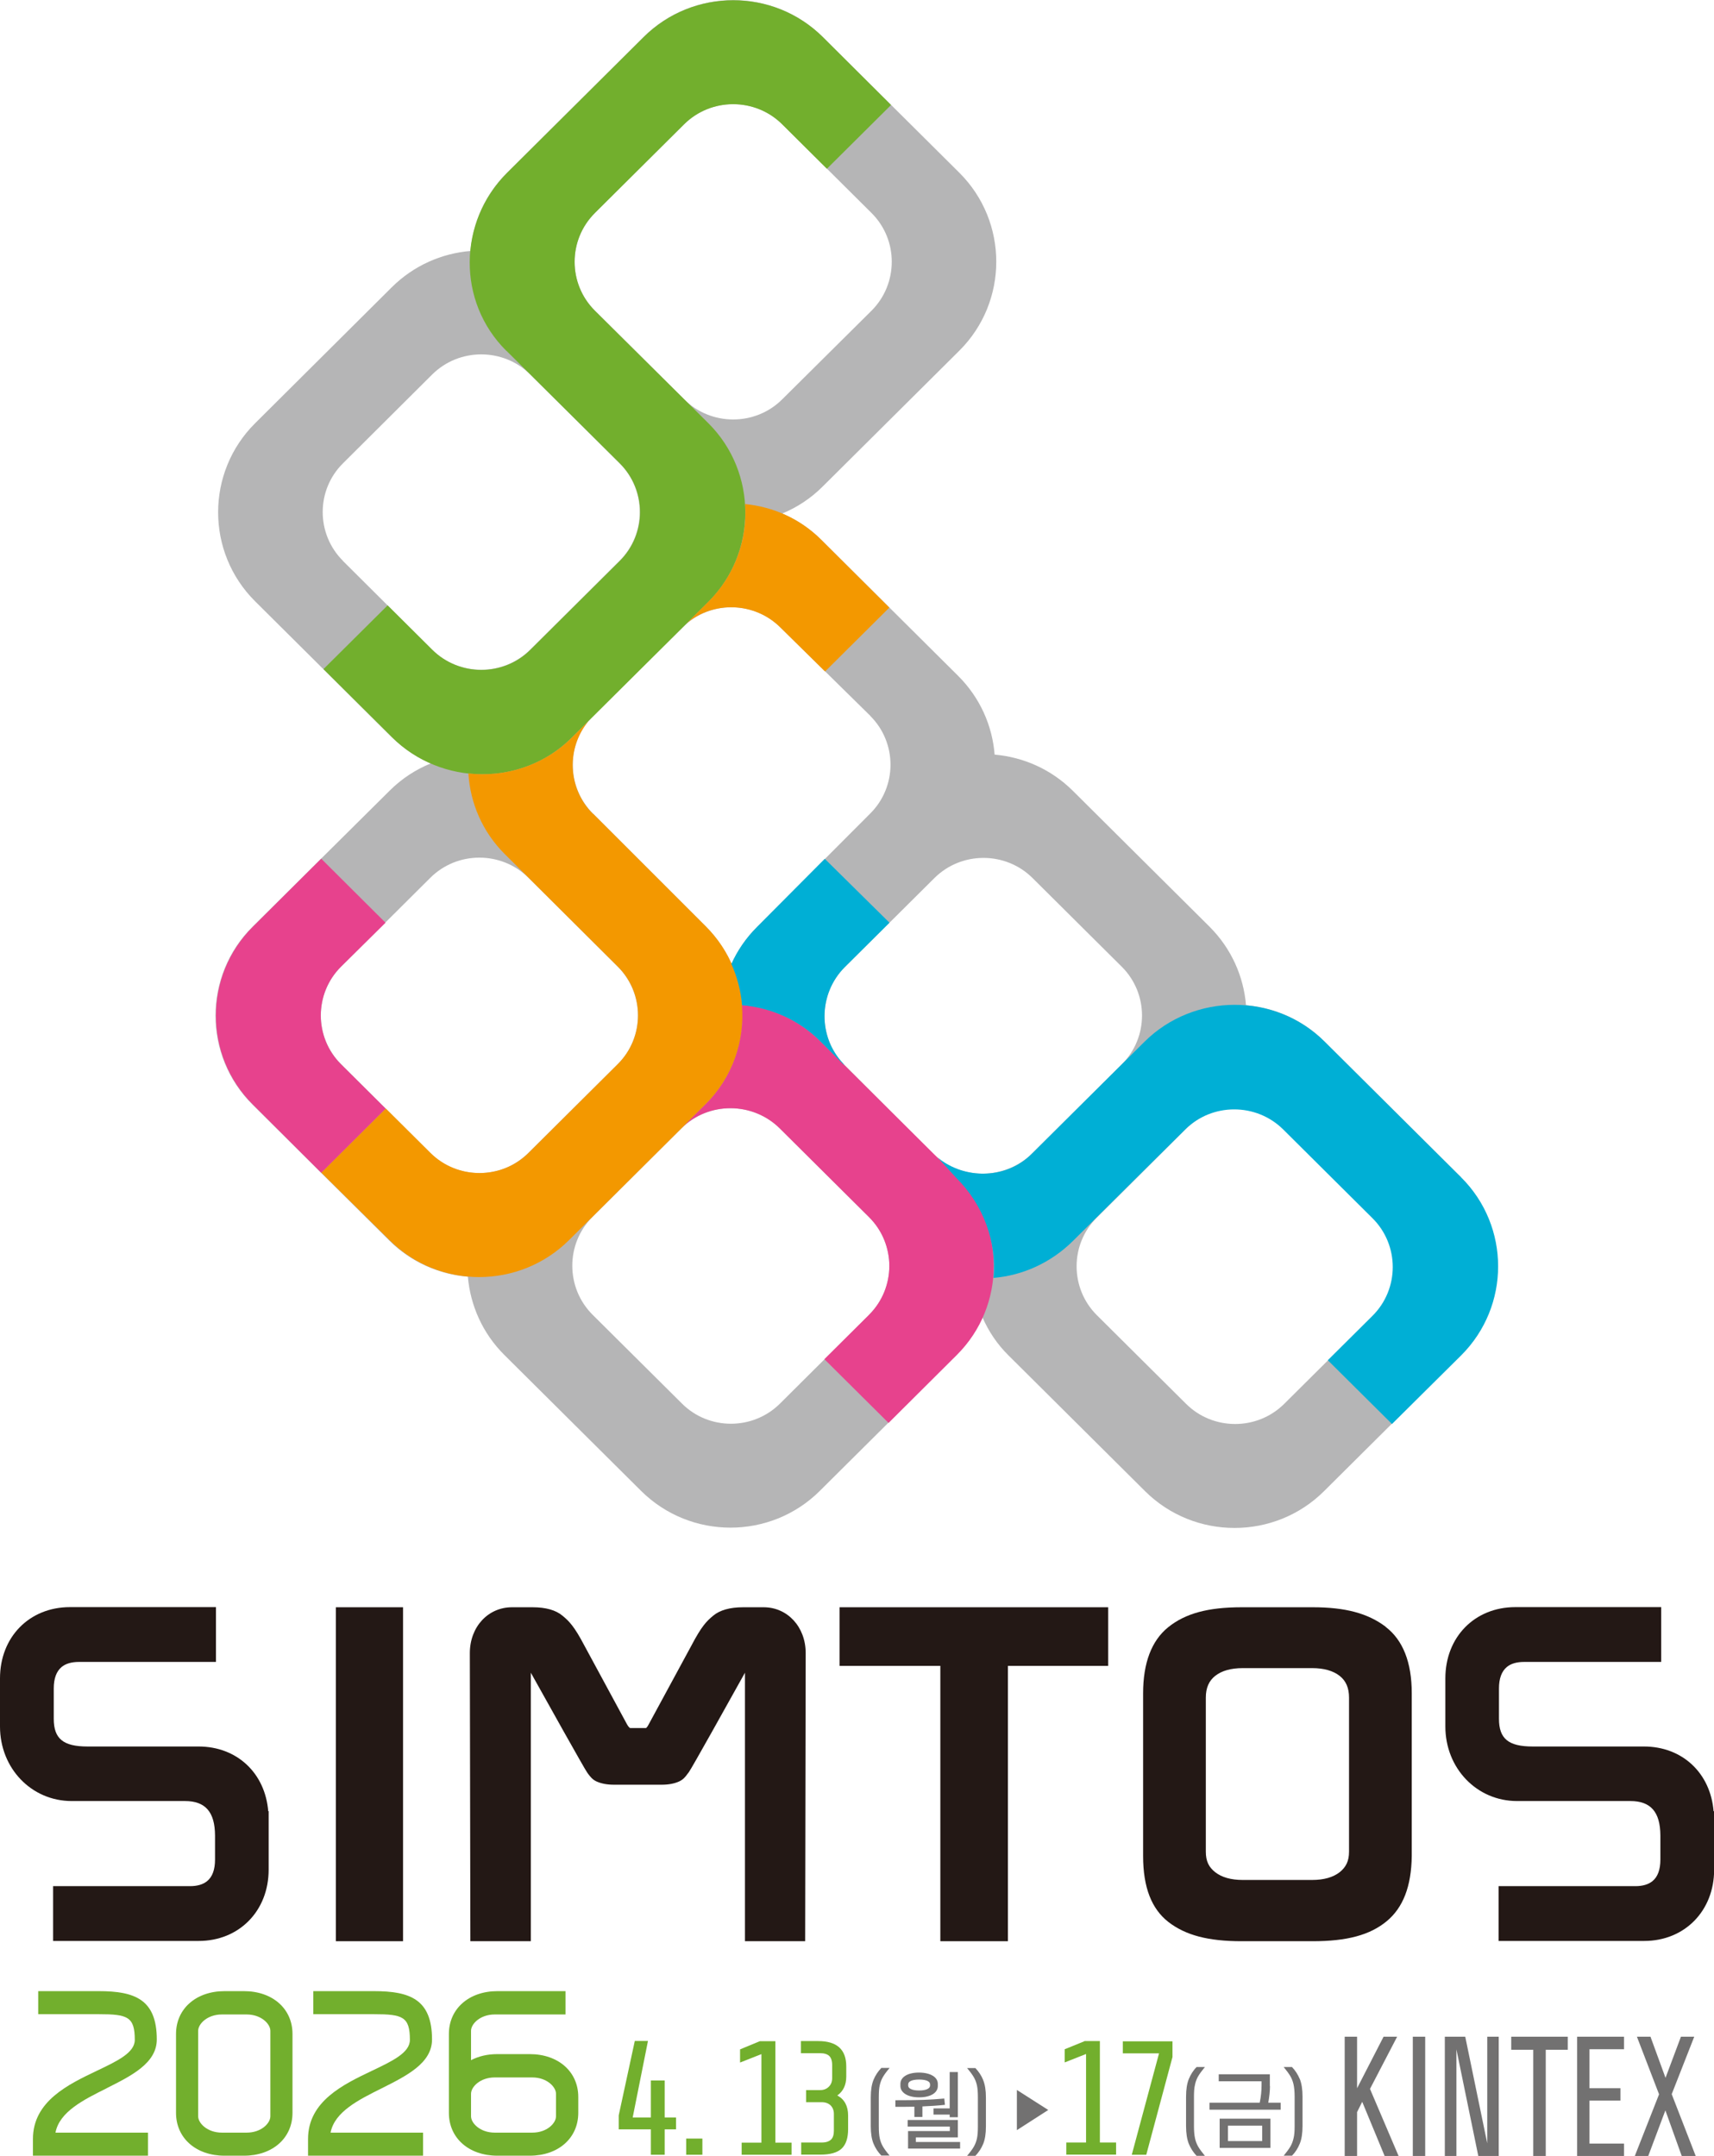
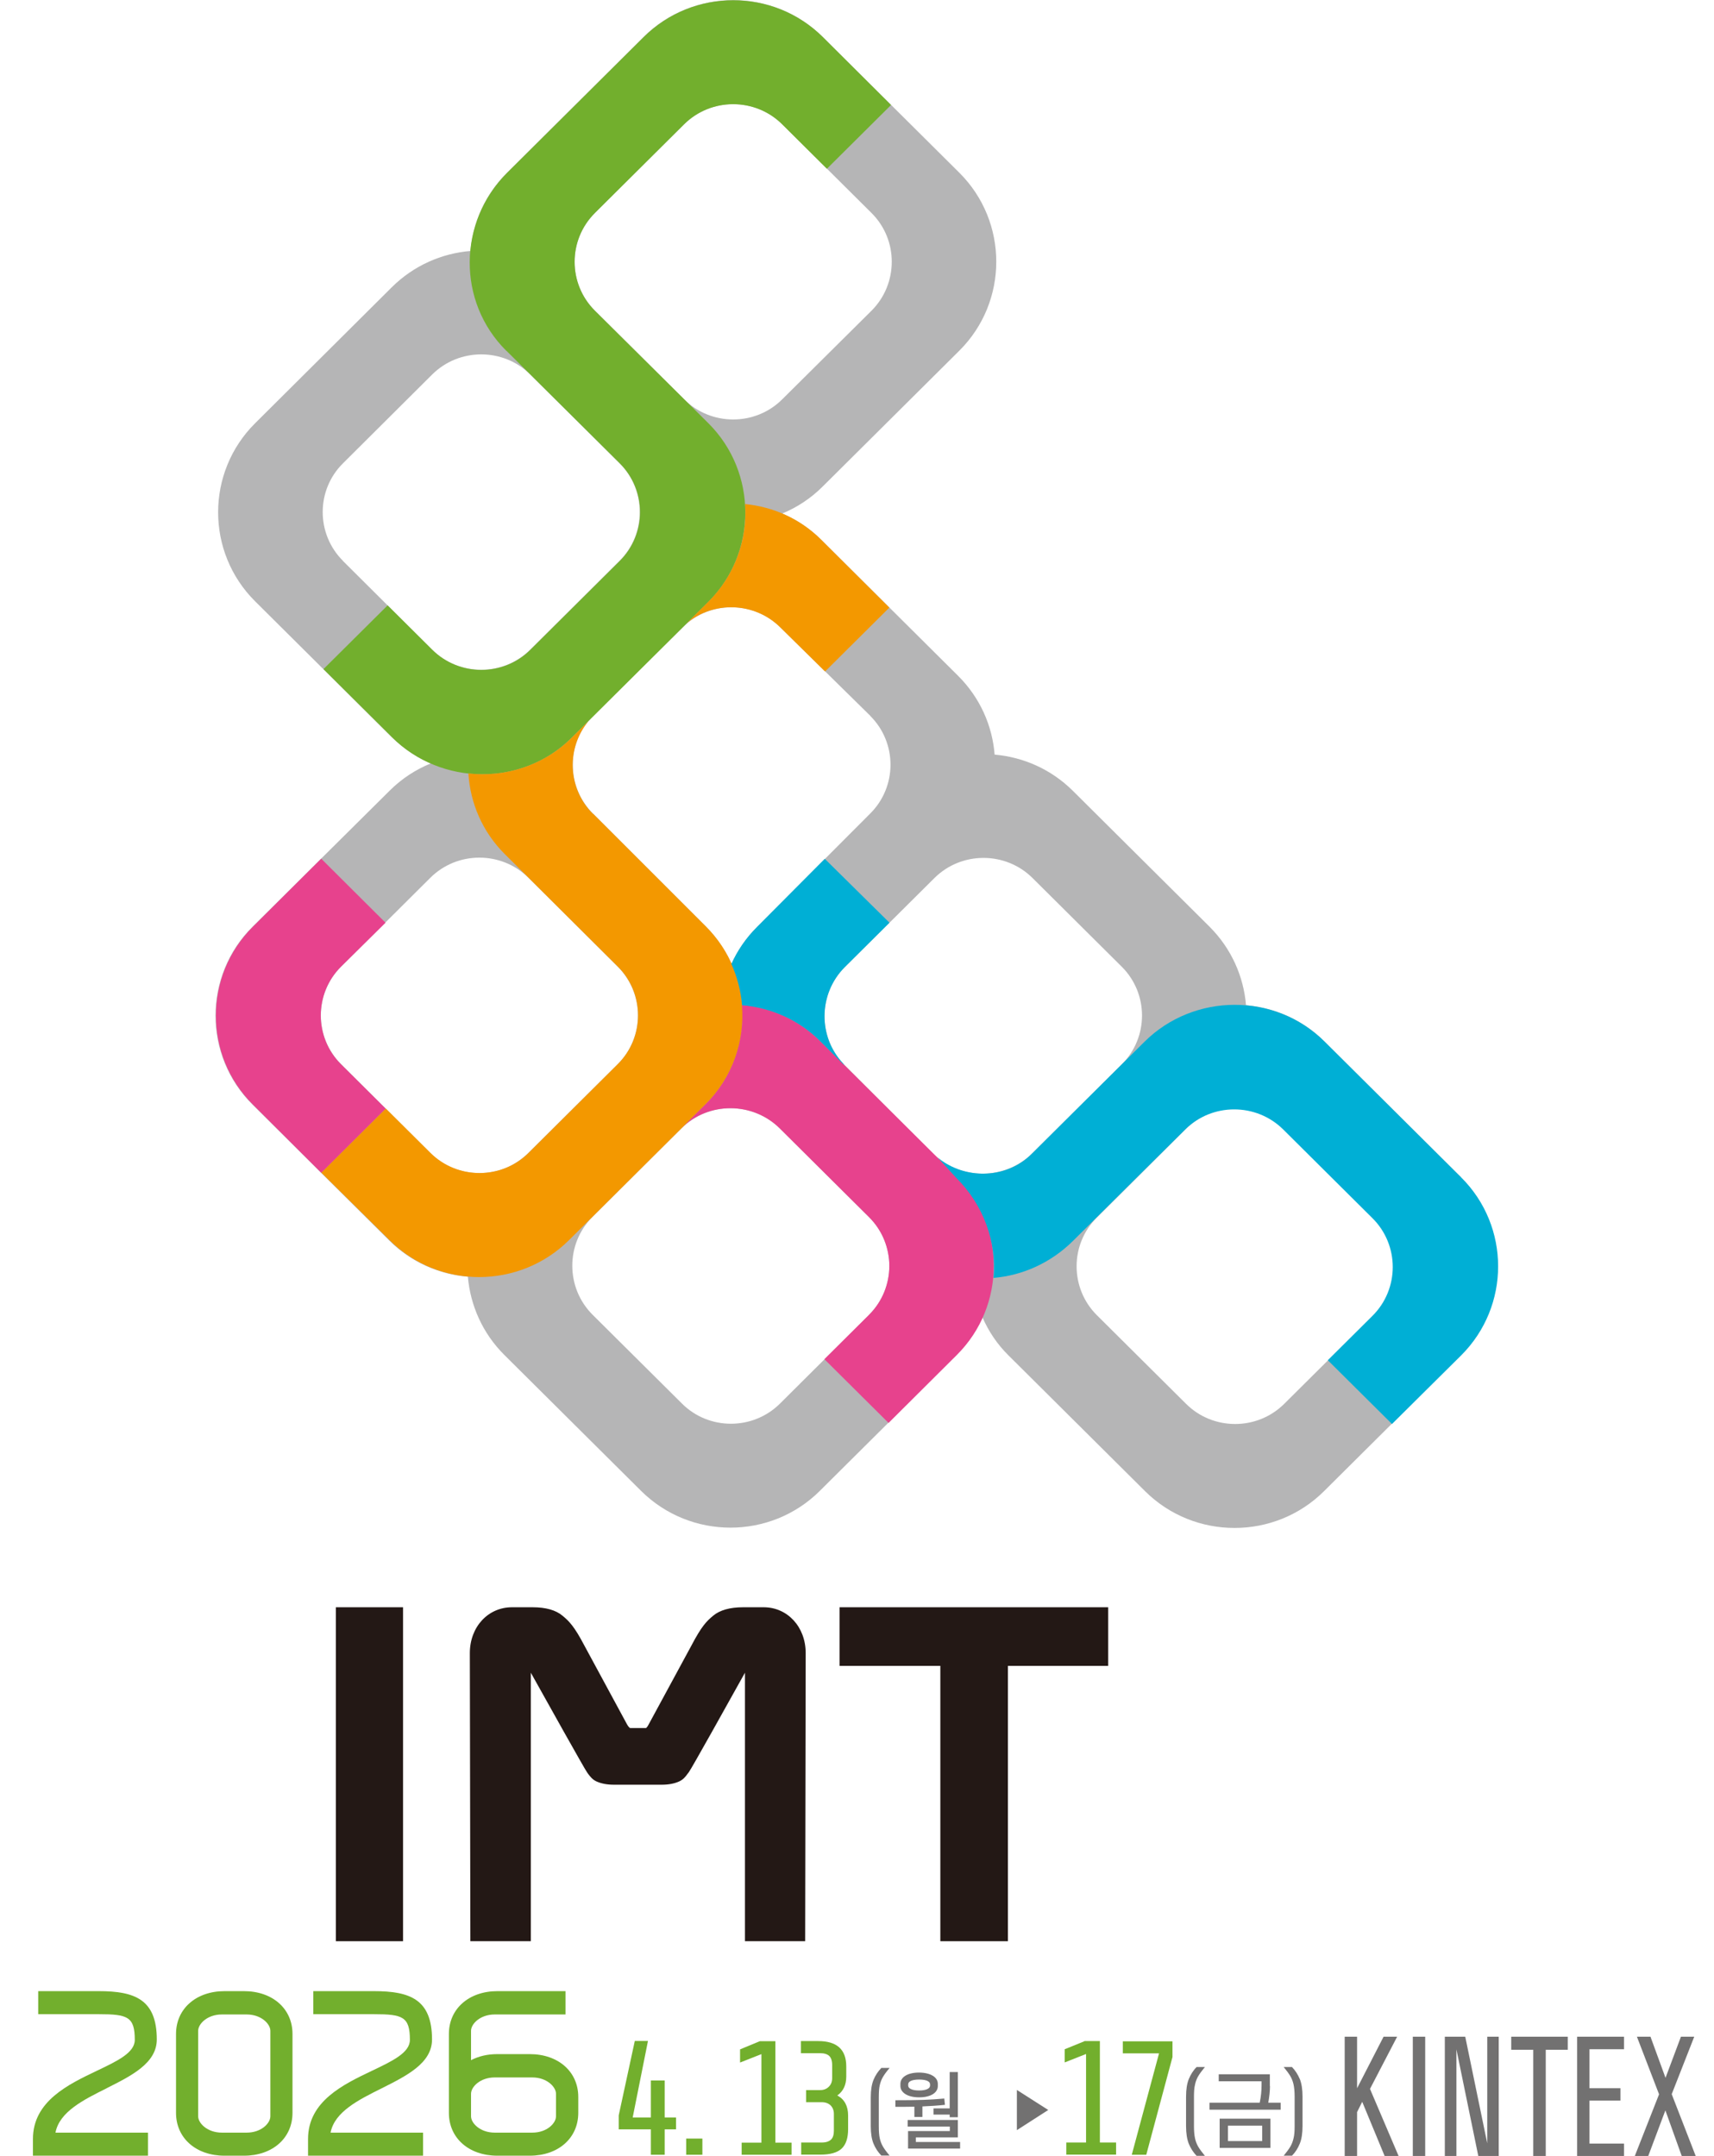
<svg xmlns="http://www.w3.org/2000/svg" id="_레이어_2" data-name="레이어 2" viewBox="0 0 130.09 163.65">
  <defs>
    <style>
      .cls-1 {
        fill: #72af2d;
      }

      .cls-2 {
        fill: #e7428d;
      }

      .cls-3 {
        fill: #727171;
      }

      .cls-4 {
        fill: #231815;
      }

      .cls-5 {
        fill: #b5b5b6;
      }

      .cls-6 {
        fill: #00afd5;
      }

      .cls-7 {
        fill: #f39800;
      }
    </style>
  </defs>
  <g id="_레이어_1-2" data-name="레이어 1">
    <g>
      <path class="cls-1" d="M8.09,158.51c1.87-.94,3.81-1.9,3.81-3.7,0-3.05-1.68-3.67-4.4-3.67H2.9v1.75h4.61c2.17,0,2.72.19,2.72,1.95,0,.98-1.34,1.61-2.89,2.35-2.16,1.03-4.84,2.31-4.84,5.17v1.27h8.73v-1.75h-7.02c.3-1.58,2.12-2.49,3.89-3.37" />
      <path class="cls-1" d="M18.52,151.14h-1.48c-2.16,0-3.68,1.34-3.68,3.25v5.99c0,1.91,1.51,3.25,3.68,3.25h1.48c2.17,0,3.68-1.34,3.68-3.25v-5.99c0-1.91-1.51-3.25-3.68-3.25M20.52,160.64c0,.52-.68,1.24-1.8,1.24h-1.88c-1.11,0-1.8-.72-1.8-1.24v-6.49c0-.52.69-1.24,1.8-1.24h1.88c1.11,0,1.8.72,1.8,1.24v6.49Z" />
      <path class="cls-1" d="M28.98,158.51c1.87-.94,3.81-1.9,3.81-3.7,0-3.05-1.68-3.67-4.4-3.67h-4.61v1.75h4.61c2.17,0,2.72.19,2.72,1.95,0,.98-1.34,1.61-2.89,2.35-2.16,1.03-4.84,2.31-4.84,5.17v1.27h8.73v-1.75h-7.02c.3-1.58,2.12-2.49,3.89-3.37" />
      <path class="cls-1" d="M40.21,155.92h-2.46c-.76,0-1.43.16-2,.46v-2.23c0-.52.69-1.24,1.8-1.24h5.37v-1.77h-5.17c-2.16,0-3.68,1.34-3.68,3.25v5.99c0,1.91,1.51,3.25,3.68,3.25h2.46c2.17,0,3.68-1.34,3.68-3.25v-1.21c0-1.91-1.51-3.25-3.68-3.25M42.2,160.64c0,.52-.68,1.24-1.8,1.24h-2.85c-1.11,0-1.8-.72-1.8-1.24v-1.71c0-.52.69-1.24,1.8-1.24h2.85c1.11,0,1.8.72,1.8,1.24v1.71Z" />
    </g>
-     <path class="cls-4" d="M20.36,137.5c-.23-2.91-2.37-4.93-5.29-4.93H6.64c-1.84,0-2.56-.59-2.56-2.1v-2.31c0-.75.2-1.29.59-1.62.31-.26.76-.39,1.31-.39h10.41v-4.16H5.31c-3.08,0-5.31,2.27-5.31,5.41v3.65c0,3.18,2.39,5.66,5.44,5.66h8.6c1.55,0,2.27.83,2.28,2.61v1.84c0,.75-.2,1.3-.59,1.62-.31.26-.75.39-1.31.39H4.03v4.16h11.05c3.07,0,5.31-2.28,5.31-5.41v-4.44s-.03,0-.03,0Z" />
-     <path class="cls-4" d="M130.06,137.5c-.23-2.91-2.37-4.93-5.29-4.93h-8.44c-1.84,0-2.56-.59-2.56-2.1v-2.31c0-.75.2-1.29.59-1.62.31-.26.75-.39,1.31-.39h10.41v-4.16h-11.07c-3.08,0-5.31,2.27-5.31,5.41v3.65c0,3.18,2.39,5.66,5.44,5.66h8.6c1.55,0,2.27.83,2.28,2.61v1.84c0,.75-.2,1.3-.59,1.62-.31.26-.75.39-1.31.39h-10.38v4.16h11.05c3.07,0,5.31-2.28,5.31-5.41v-4.44s-.03,0-.03,0Z" />
    <rect class="cls-4" x="25.49" y="122" width="5.1" height="25.35" />
    <g>
-       <path class="cls-4" d="M102.39,140.55c0,.73-.24,1.18-.71,1.56-.5.39-1.2.59-2.09.59h-5.27c-.89,0-1.59-.2-2.09-.59-.48-.38-.71-.83-.71-1.56v-11.69c0-.73.23-1.27.71-1.65.49-.39,1.2-.59,2.09-.59h5.27c.89,0,1.59.2,2.09.59.48.38.71.92.71,1.65v11.69ZM105.17,123.48c-1.35-1.02-3.06-1.48-5.54-1.48h-5.38c-2.57,0-4.29.47-5.59,1.52-1.26,1.02-1.9,2.71-1.9,5.01v12.35c0,2.4.65,4.02,1.92,5.01,1.31,1.01,3.02,1.46,5.56,1.46h5.38c2.62,0,4.36-.47,5.63-1.52,1.23-1.02,1.87-2.62,1.9-4.95v-12.35c0-2.35-.67-4.04-1.98-5.04" />
      <path class="cls-4" d="M40.29,147.35v-20.38c1.13,2.03,4.08,7.31,4.26,7.55l.09.13c.17.22.32.43.65.58.36.16.8.24,1.3.24h3.64c.5,0,.94-.08,1.3-.24.33-.15.49-.36.65-.58l.1-.13c.19-.24,3.13-5.52,4.26-7.55v20.38h4.57l.04-21.87c0-1.99-1.38-3.48-3.19-3.48h-1.56c-1,0-1.77.22-2.27.64-.51.42-.89.81-1.66,2.28l-3.23,5.96c-.1.21-.21.29-.2.29h-1.22s-.13-.08-.24-.3l-3.22-5.95c-.77-1.47-1.16-1.86-1.67-2.28-.5-.42-1.26-.64-2.27-.64h-1.56c-1.82,0-3.2,1.49-3.2,3.48l.04,21.87h4.57Z" />
    </g>
    <polygon class="cls-4" points="63.72 122 63.72 126.45 71.33 126.45 71.37 126.45 71.37 147.35 76.5 147.35 76.5 126.45 84.11 126.45 84.11 122 63.72 122" />
    <g>
      <path class="cls-5" d="M104.24,99.83l-6.77,6.73c-2.05,2.04-5.4,2.04-7.45,0l-6.77-6.73c-2.05-2.04-2.05-5.38,0-7.41l6.77-6.74c2.05-2.04,5.4-2.04,7.45,0l6.77,6.74c2.05,2.04,2.05,5.37,0,7.41M70.84,87.59l-6.72-6.73c-2.05-2.04-2.05-5.42,0-7.46l3.39-3.37h0s.02-.01.02-.01l3.39-3.37c2.05-2.04,5.4-2.04,7.45,0l6.77,6.73c2.05,2.04,2.05,5.37,0,7.41l-6.79,6.75c-2.05,2.04-5.46,2.07-7.51.04M65.97,99.8l-6.77,6.74c-2.05,2.04-5.4,2.04-7.44,0l-6.78-6.74c-2.05-2.04-2.06-5.38-.02-7.42l6.77-6.74c2.05-2.04,5.42-2.02,7.46.02l6.77,6.73c2.05,2.04,2.05,5.37,0,7.41M38.83,88.45c-1.98,1.03-4.51.72-6.17-.93l-6.77-6.74c-2.05-2.04-2.05-5.37,0-7.41l6.77-6.74c2.05-2.04,5.4-2.04,7.45,0l6.77,6.74c2.05,2.04,2.05,5.37,0,7.41l-6.8,6.75c-.38.38-.8.68-1.25.92M26.03,42.57c-2.05-2.04-2.05-5.37,0-7.4l6.77-6.74c2.05-2.04,5.4-2.04,7.45,0l6.77,6.73c2.05,2.04,2.05,5.37,0,7.41l-6.78,6.74c-2.04,2.04-5.4,2.04-7.45,0l-6.77-6.74ZM45.15,16.16l6.77-6.73c2.05-2.04,5.4-2.04,7.45,0l6.78,6.74c2.05,2.04,2.04,5.37,0,7.41l-6.78,6.73c-2.04,2.04-5.4,2.04-7.45,0l-6.77-6.73c-2.05-2.04-2.05-5.37,0-7.41M66.05,54.34c2.05,2.04,2.05,5.37,0,7.41l-8.58,8.6c-.85.84-1.49,1.8-1.95,2.82-.46-1.04-1.11-2.01-1.96-2.86l-8.55-8.55c-2.05-2.04-2.05-5.37,0-7.41l6.83-6.75c.51-.51,1.1-.89,1.73-1.14,1.89-.74,4.14-.36,5.66,1.16l6.83,6.72ZM110.9,89.37l-10.37-10.31c-1.66-1.66-3.78-2.57-5.96-2.76-.18-2.17-1.1-4.29-2.77-5.96l-10.37-10.31c-1.66-1.65-3.77-2.56-5.94-2.75-.17-2.18-1.1-4.32-2.78-5.99l-10.37-10.31c-.88-.88-1.89-1.54-2.97-2,1.11-.46,2.16-1.14,3.07-2.05l10.37-10.31c3.74-3.72,3.74-9.79,0-13.51l-10.37-10.31c-3.75-3.72-9.84-3.72-13.59,0l-10.37,10.31c-1.66,1.65-2.59,3.77-2.77,5.94-2.18.18-4.31,1.1-5.98,2.76l-10.37,10.32c-3.74,3.72-3.74,9.79,0,13.51l10.37,10.31c.88.87,1.89,1.54,2.96,2-1.13.46-2.2,1.15-3.12,2.07l-10.4,10.32c-3.75,3.72-3.75,9.79,0,13.51l10.37,10.31c1.66,1.65,3.79,2.57,5.97,2.75.19,2.17,1.11,4.29,2.77,5.94l10.37,10.31c3.75,3.73,9.84,3.73,13.58,0l10.37-10.31c.85-.85,1.5-1.82,1.97-2.85.46,1.05,1.11,2.03,1.97,2.88l10.37,10.31c3.74,3.72,9.84,3.72,13.58,0l10.37-10.31c3.74-3.73,3.74-9.79,0-13.51" />
      <path class="cls-1" d="M38.43,26.62l8.61,8.55c2.05,2.04,2.05,5.37,0,7.41l-6.78,6.74c-2.04,2.04-5.4,2.04-7.45,0l-3.39-3.37-4.87,4.84,5.19,5.16c3.74,3.73,9.9,3.78,13.64.06l10.37-10.31c3.75-3.73,3.76-9.84.02-13.57l-8.62-8.55c-2.05-2.04-2.05-5.37,0-7.41l6.77-6.73c2.05-2.04,5.4-2.04,7.45,0l3.39,3.37,4.87-4.84-5.18-5.16c-3.75-3.72-9.84-3.72-13.59,0l-10.37,10.31c-3.74,3.73-3.81,9.79-.06,13.51" />
      <path class="cls-7" d="M56.55,38.26c.19,2.67-.76,5.4-2.8,7.43l-1.63,1.62c2.06-1.72,5.16-1.61,7.1.31l3.4,3.35,4.88-4.85-5.18-5.16c-1.62-1.61-3.66-2.49-5.77-2.7" />
      <path class="cls-7" d="M45,61.77c-1.93-1.92-2.04-5-.32-7.05l-1.29,1.28c-2.13,2.12-5.04,3.02-7.84,2.71.14,2.24,1.06,4.43,2.77,6.13l8.57,8.53c2.05,2.04,2.05,5.37,0,7.4l-6.77,6.74c-2.05,2.04-5.4,2.04-7.45,0l-3.39-3.37-4.9,4.87,5.2,5.14c3.74,3.73,9.86,3.71,13.61-.02l10.37-10.31c3.74-3.72,3.74-9.79,0-13.51l-8.55-8.55Z" />
      <path class="cls-2" d="M24.38,89.02l4.89-4.87-3.39-3.37c-2.05-2.04-2.04-5.37,0-7.4l3.38-3.34-4.88-4.86-5.18,5.16c-3.75,3.72-3.75,9.79,0,13.51l5.18,5.17Z" />
      <path class="cls-2" d="M72.63,89.34l-10.37-10.31c-1.65-1.65-3.77-2.56-5.95-2.75.23,2.7-.69,5.49-2.77,7.55l-1.82,1.81c2.05-2.04,5.42-2.02,7.47.02l6.77,6.73c2.05,2.04,2.05,5.37,0,7.41l-3.39,3.37,4.87,4.84,5.18-5.16c3.74-3.72,3.74-9.79,0-13.51" />
      <path class="cls-6" d="M64.01,80.74c-1.95-2.04-1.9-5.32.11-7.33l3.39-3.37-4.91-4.85-5.14,5.17c-.84.84-1.49,1.79-1.95,2.81.45,1,.72,2.05.81,3.13,2.16.19,4.29,1.09,5.94,2.74l1.84,1.84-.09-.13Z" />
      <path class="cls-6" d="M110.9,89.37l-10.37-10.31c-3.74-3.73-9.92-3.71-13.67.02l-8.58,8.53c-1.85,1.83-4.8,1.93-6.85.46-.25-.2-.17-.15-.25-.2l1.39,1.53c2.09,2.07,3.08,4.88,2.84,7.6,2.19-.18,4.35-1.14,6.03-2.81l8.51-8.45c2.05-2.04,5.4-2.04,7.45,0l6.77,6.73c2.05,2.04,2.05,5.37,0,7.41l-3.39,3.37,4.87,4.84,5.25-5.21c3.74-3.73,3.74-9.79,0-13.51" />
    </g>
    <g>
      <polygon class="cls-1" points="48.18 154.92 46.96 160.57 46.96 161.63 49.4 161.63 49.4 163.56 50.45 163.56 50.45 161.63 51.31 161.63 51.31 160.73 50.45 160.73 50.45 157.92 49.4 157.92 49.4 160.73 48.02 160.73 49.18 154.92 48.18 154.92" />
      <rect class="cls-1" x="52.08" y="162.33" width="1.23" height="1.23" />
      <polygon class="cls-3" points="77.18 161.69 77.18 158.64 79.56 160.16 77.18 161.69" />
      <path class="cls-1" d="M85.22,154.94v.92h2.75l-2.07,7.7h1.1l1.99-7.42v-1.19h-3.78ZM82.31,154.94l-1.5.61v1l1.62-.64v6.72h-1.5v.92h3.78v-.92h-1.23v-7.7h-1.18Z" />
      <g>
        <path class="cls-3" d="M66.77,158.29c.05-.23.13-.44.24-.63.11-.19.28-.42.51-.69h-.63c-.25.26-.45.56-.59.9-.14.34-.21.78-.21,1.33v2.19c0,.55.07.99.21,1.33.14.34.34.64.59.9h.63c-.23-.27-.4-.5-.51-.69-.11-.19-.19-.4-.24-.63-.05-.23-.07-.53-.07-.9v-2.22c0-.37.02-.67.07-.9" />
-         <path class="cls-3" d="M74.62,157.88c-.14-.34-.34-.64-.59-.9h-.63c.23.27.4.5.51.69.11.19.19.4.24.63.05.23.07.53.07.9v2.22c0,.37-.02.67-.07.9-.05.23-.13.44-.24.63-.11.19-.28.42-.51.69h.63c.25-.26.45-.56.59-.9.14-.34.21-.78.21-1.33v-2.19c0-.55-.07-.99-.21-1.33" />
      </g>
      <polygon class="cls-3" points="70.85 160.51 72.08 160.51 72.08 160.71 72.7 160.71 72.7 157.28 72.08 157.28 72.08 160.04 70.85 160.04 70.85 160.51" />
      <path class="cls-3" d="M68.93,158.21c0-.2.25-.36.83-.36s.83.16.83.36v.1c0,.2-.25.37-.83.37s-.83-.17-.83-.37v-.1ZM69.76,159.2c.9,0,1.42-.36,1.42-.86v-.16c0-.5-.53-.85-1.42-.86-.9,0-1.42.36-1.42.86v.16c0,.49.53.86,1.42.86" />
      <polygon class="cls-3" points="69.51 162.24 72.7 162.24 72.7 160.92 68.89 160.92 68.89 161.42 72.09 161.42 72.09 161.76 68.92 161.76 68.92 163.09 72.87 163.09 72.87 162.59 69.51 162.59 69.51 162.24" />
      <path class="cls-3" d="M69.39,160.69h.62v-.8c.66-.03,1.15-.06,1.71-.12l-.05-.48c-1.11.1-1.88.13-3.71.13v.5c.56,0,1.03,0,1.44-.01v.78Z" />
      <path class="cls-1" d="M63.55,159.06c.45-.32.68-.8.68-1.43v-.78c0-1.28-.71-1.92-2.13-1.92h-1.31v.92h1.46c.31,0,.54.07.69.21.14.14.22.36.22.68v1.01c0,.27-.09.49-.26.65-.17.17-.39.25-.64.25h-1.08v.92h1.2c.27,0,.49.08.66.24.16.16.25.38.25.65v1.27c0,.31-.07.54-.22.68-.15.14-.38.22-.69.22h-1.57v.92h1.46c.74,0,1.28-.15,1.61-.46.33-.31.49-.8.49-1.48v-1.03c0-.71-.27-1.22-.8-1.51M56.3,163.56h3.78v-.92h-1.23v-7.7h-1.18l-1.5.62v1l1.62-.64v6.72h-1.5v.92Z" />
      <path class="cls-3" d="M90.7,158.23c.05-.23.13-.44.24-.63.11-.19.28-.42.51-.7h-.63c-.26.26-.45.57-.59.91-.14.34-.21.79-.21,1.35v2.22c0,.55.07,1,.21,1.35.14.34.34.65.59.91h.63c-.23-.28-.4-.51-.51-.7-.11-.19-.19-.4-.24-.63-.05-.23-.08-.54-.08-.91v-2.25c0-.37.02-.68.08-.91" />
      <path class="cls-3" d="M98.65,157.81c-.14-.34-.34-.65-.59-.91h-.63c.23.28.4.51.51.7.11.19.19.4.24.63.05.23.08.54.08.91v2.25c0,.37-.02.68-.08.91-.05.23-.13.44-.24.63-.11.19-.28.42-.51.7h.63c.26-.26.45-.57.59-.91.14-.34.21-.79.21-1.35v-2.22c0-.55-.07-1-.21-1.35" />
      <path class="cls-3" d="M93.2,161.35h2.6v1.17h-2.6v-1.17ZM92.57,163.04h3.85v-2.22h-3.85v2.22Z" />
      <path class="cls-3" d="M96.38,158.35v-.9h-3.88v.53h3.25v.34c0,.37-.04.82-.14,1.29h-3.81v.53h5.4v-.53h-.94c.08-.44.13-.91.13-1.26" />
    </g>
    <g>
      <polygon class="cls-3" points="106.04 154.6 105.01 154.6 103 158.51 103 154.6 102.06 154.6 102.06 163.65 103 163.65 103 160.32 103.39 159.54 105.09 163.65 106.15 163.65 103.98 158.56 106.04 154.6" />
      <rect class="cls-3" x="107.23" y="154.6" width=".94" height="9.05" />
      <polygon class="cls-3" points="112.88 162.69 111.21 154.6 109.66 154.6 109.66 163.65 110.54 163.65 110.54 155.56 112.2 163.65 113.75 163.65 113.75 154.6 112.88 154.6 112.88 162.69" />
      <polygon class="cls-3" points="114.7 155.59 116.37 155.59 116.37 163.65 117.32 163.65 117.32 155.59 118.99 155.59 118.99 154.6 114.7 154.6 114.7 155.59" />
      <polygon class="cls-3" points="119.7 163.65 123.26 163.65 123.26 162.71 120.64 162.71 120.64 159.45 122.99 159.45 122.99 158.51 120.64 158.51 120.64 155.55 123.26 155.55 123.26 154.6 119.7 154.6 119.7 163.65" />
      <polygon class="cls-3" points="126.88 158.96 128.59 154.6 127.58 154.6 126.41 157.72 125.27 154.6 124.24 154.6 125.92 158.97 124.08 163.65 125.1 163.65 126.4 160.19 127.64 163.65 128.7 163.65 126.88 158.96" />
    </g>
  </g>
</svg>